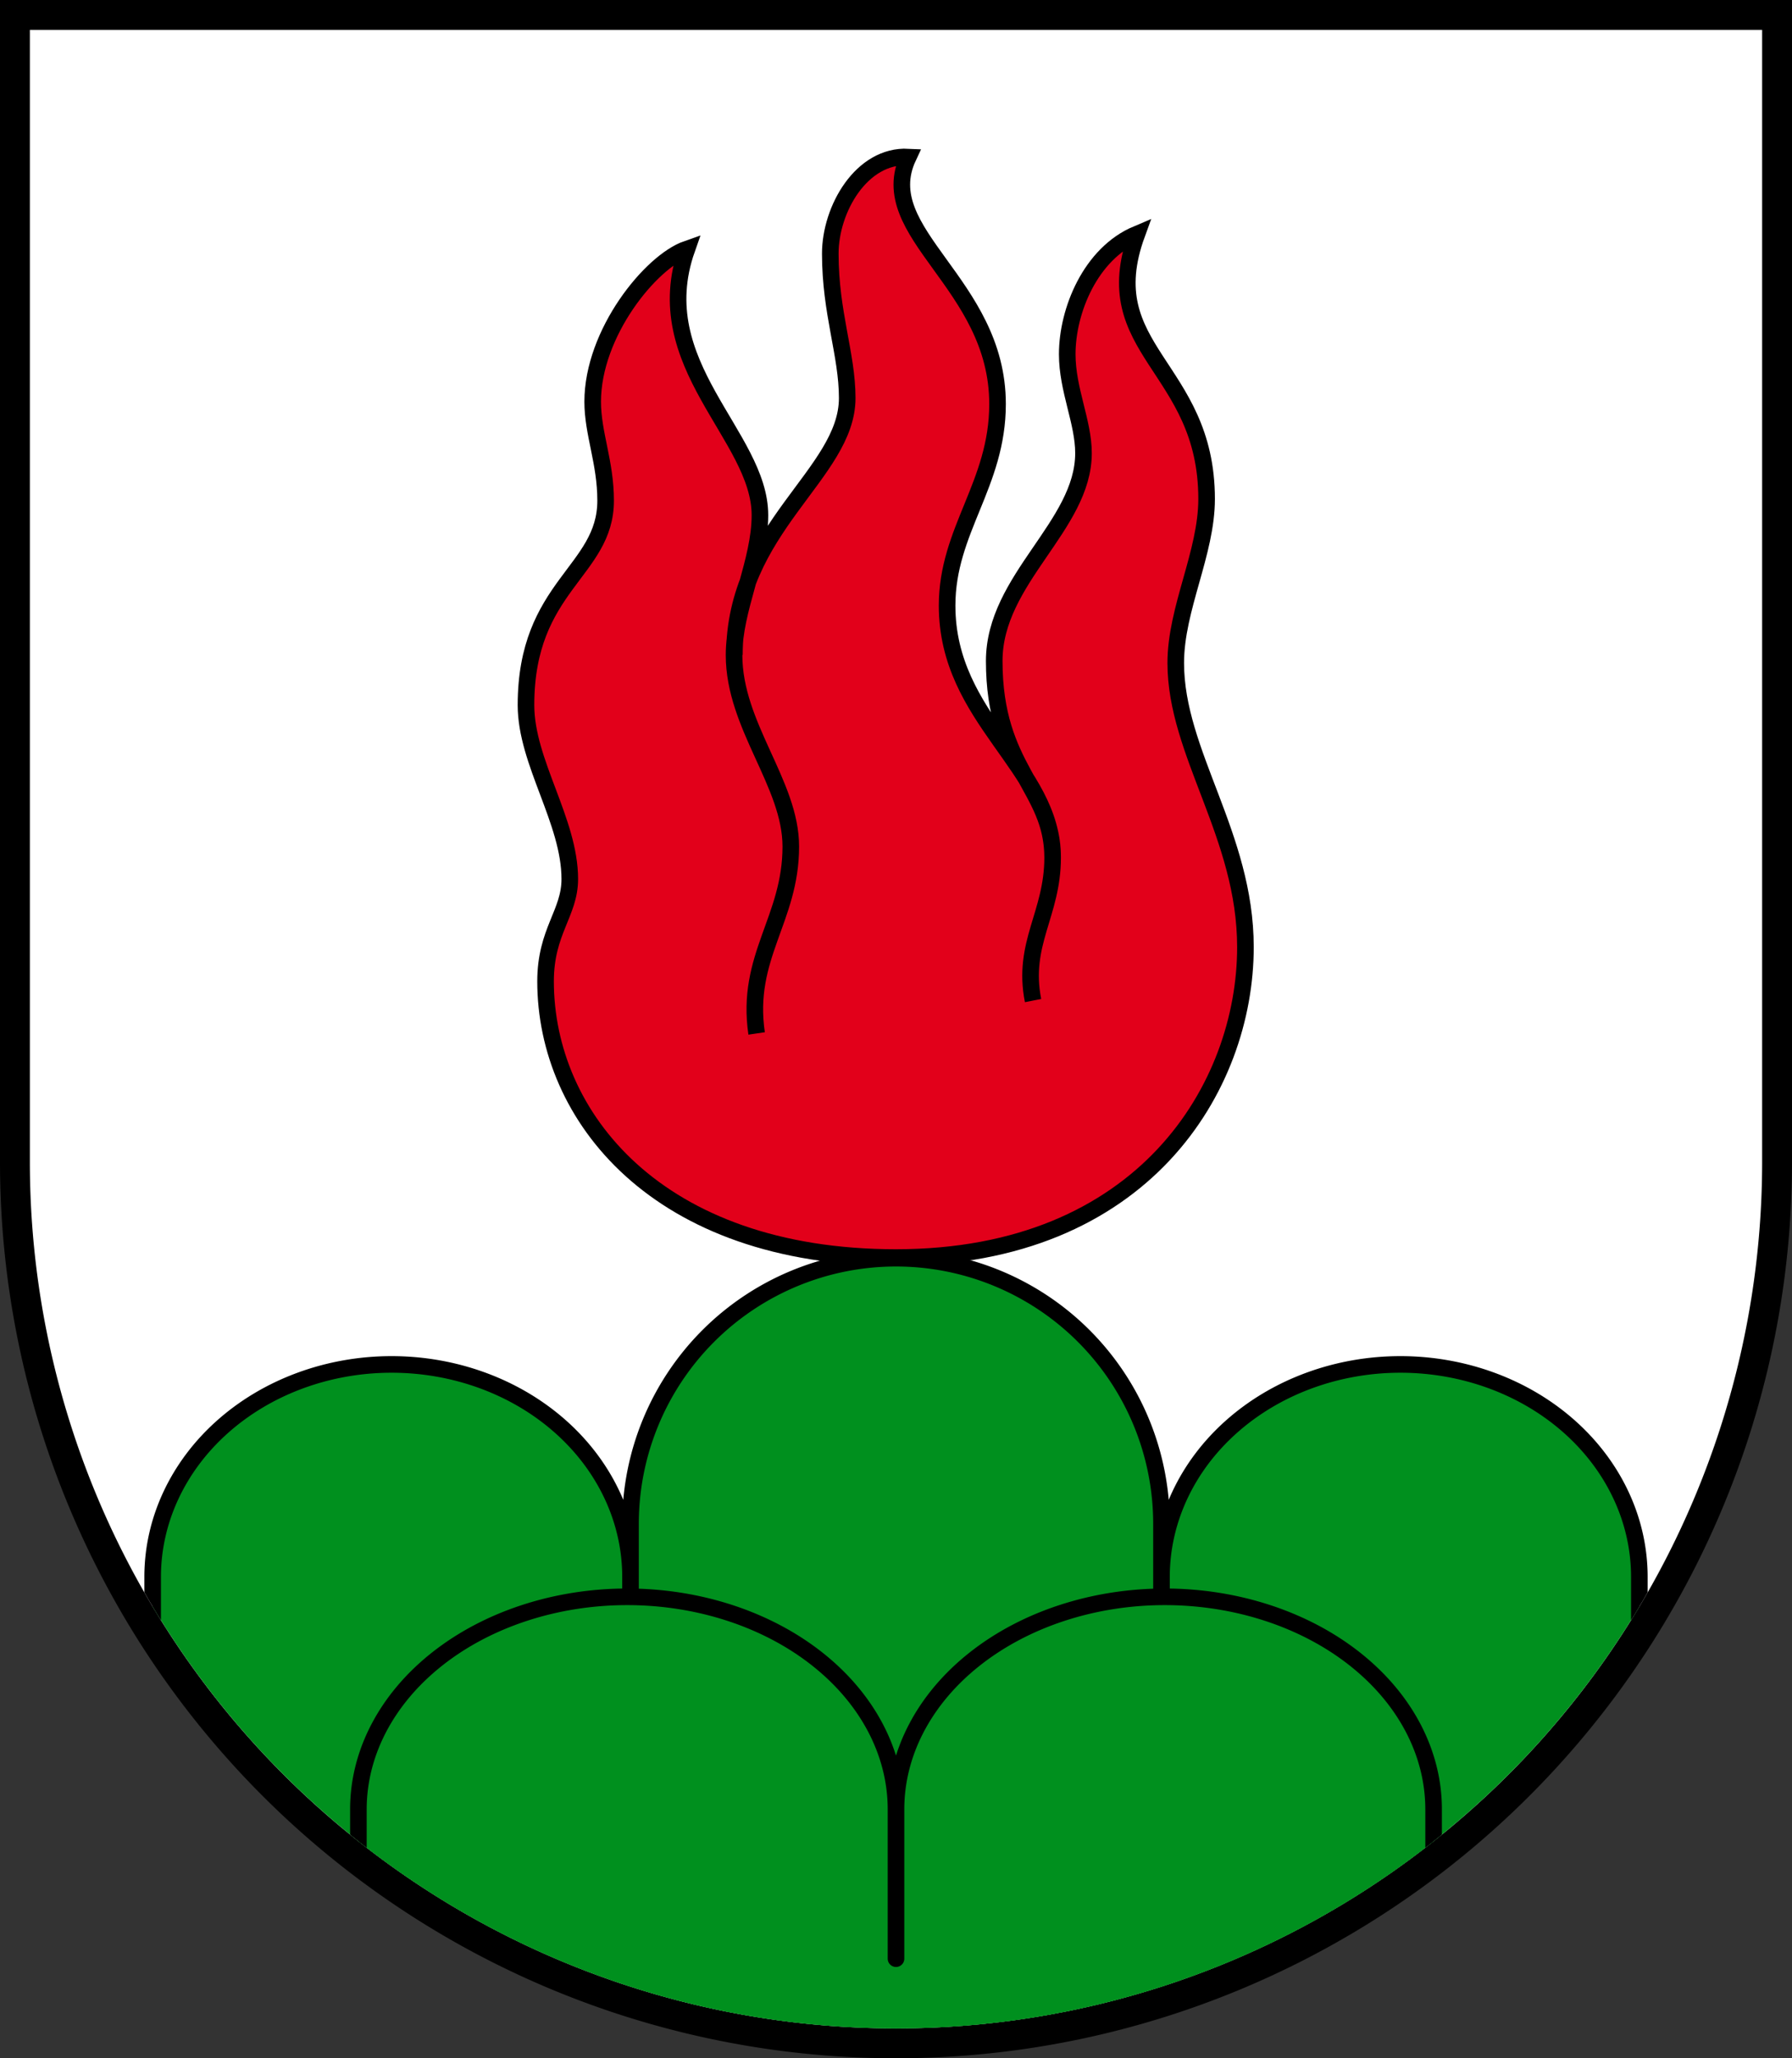
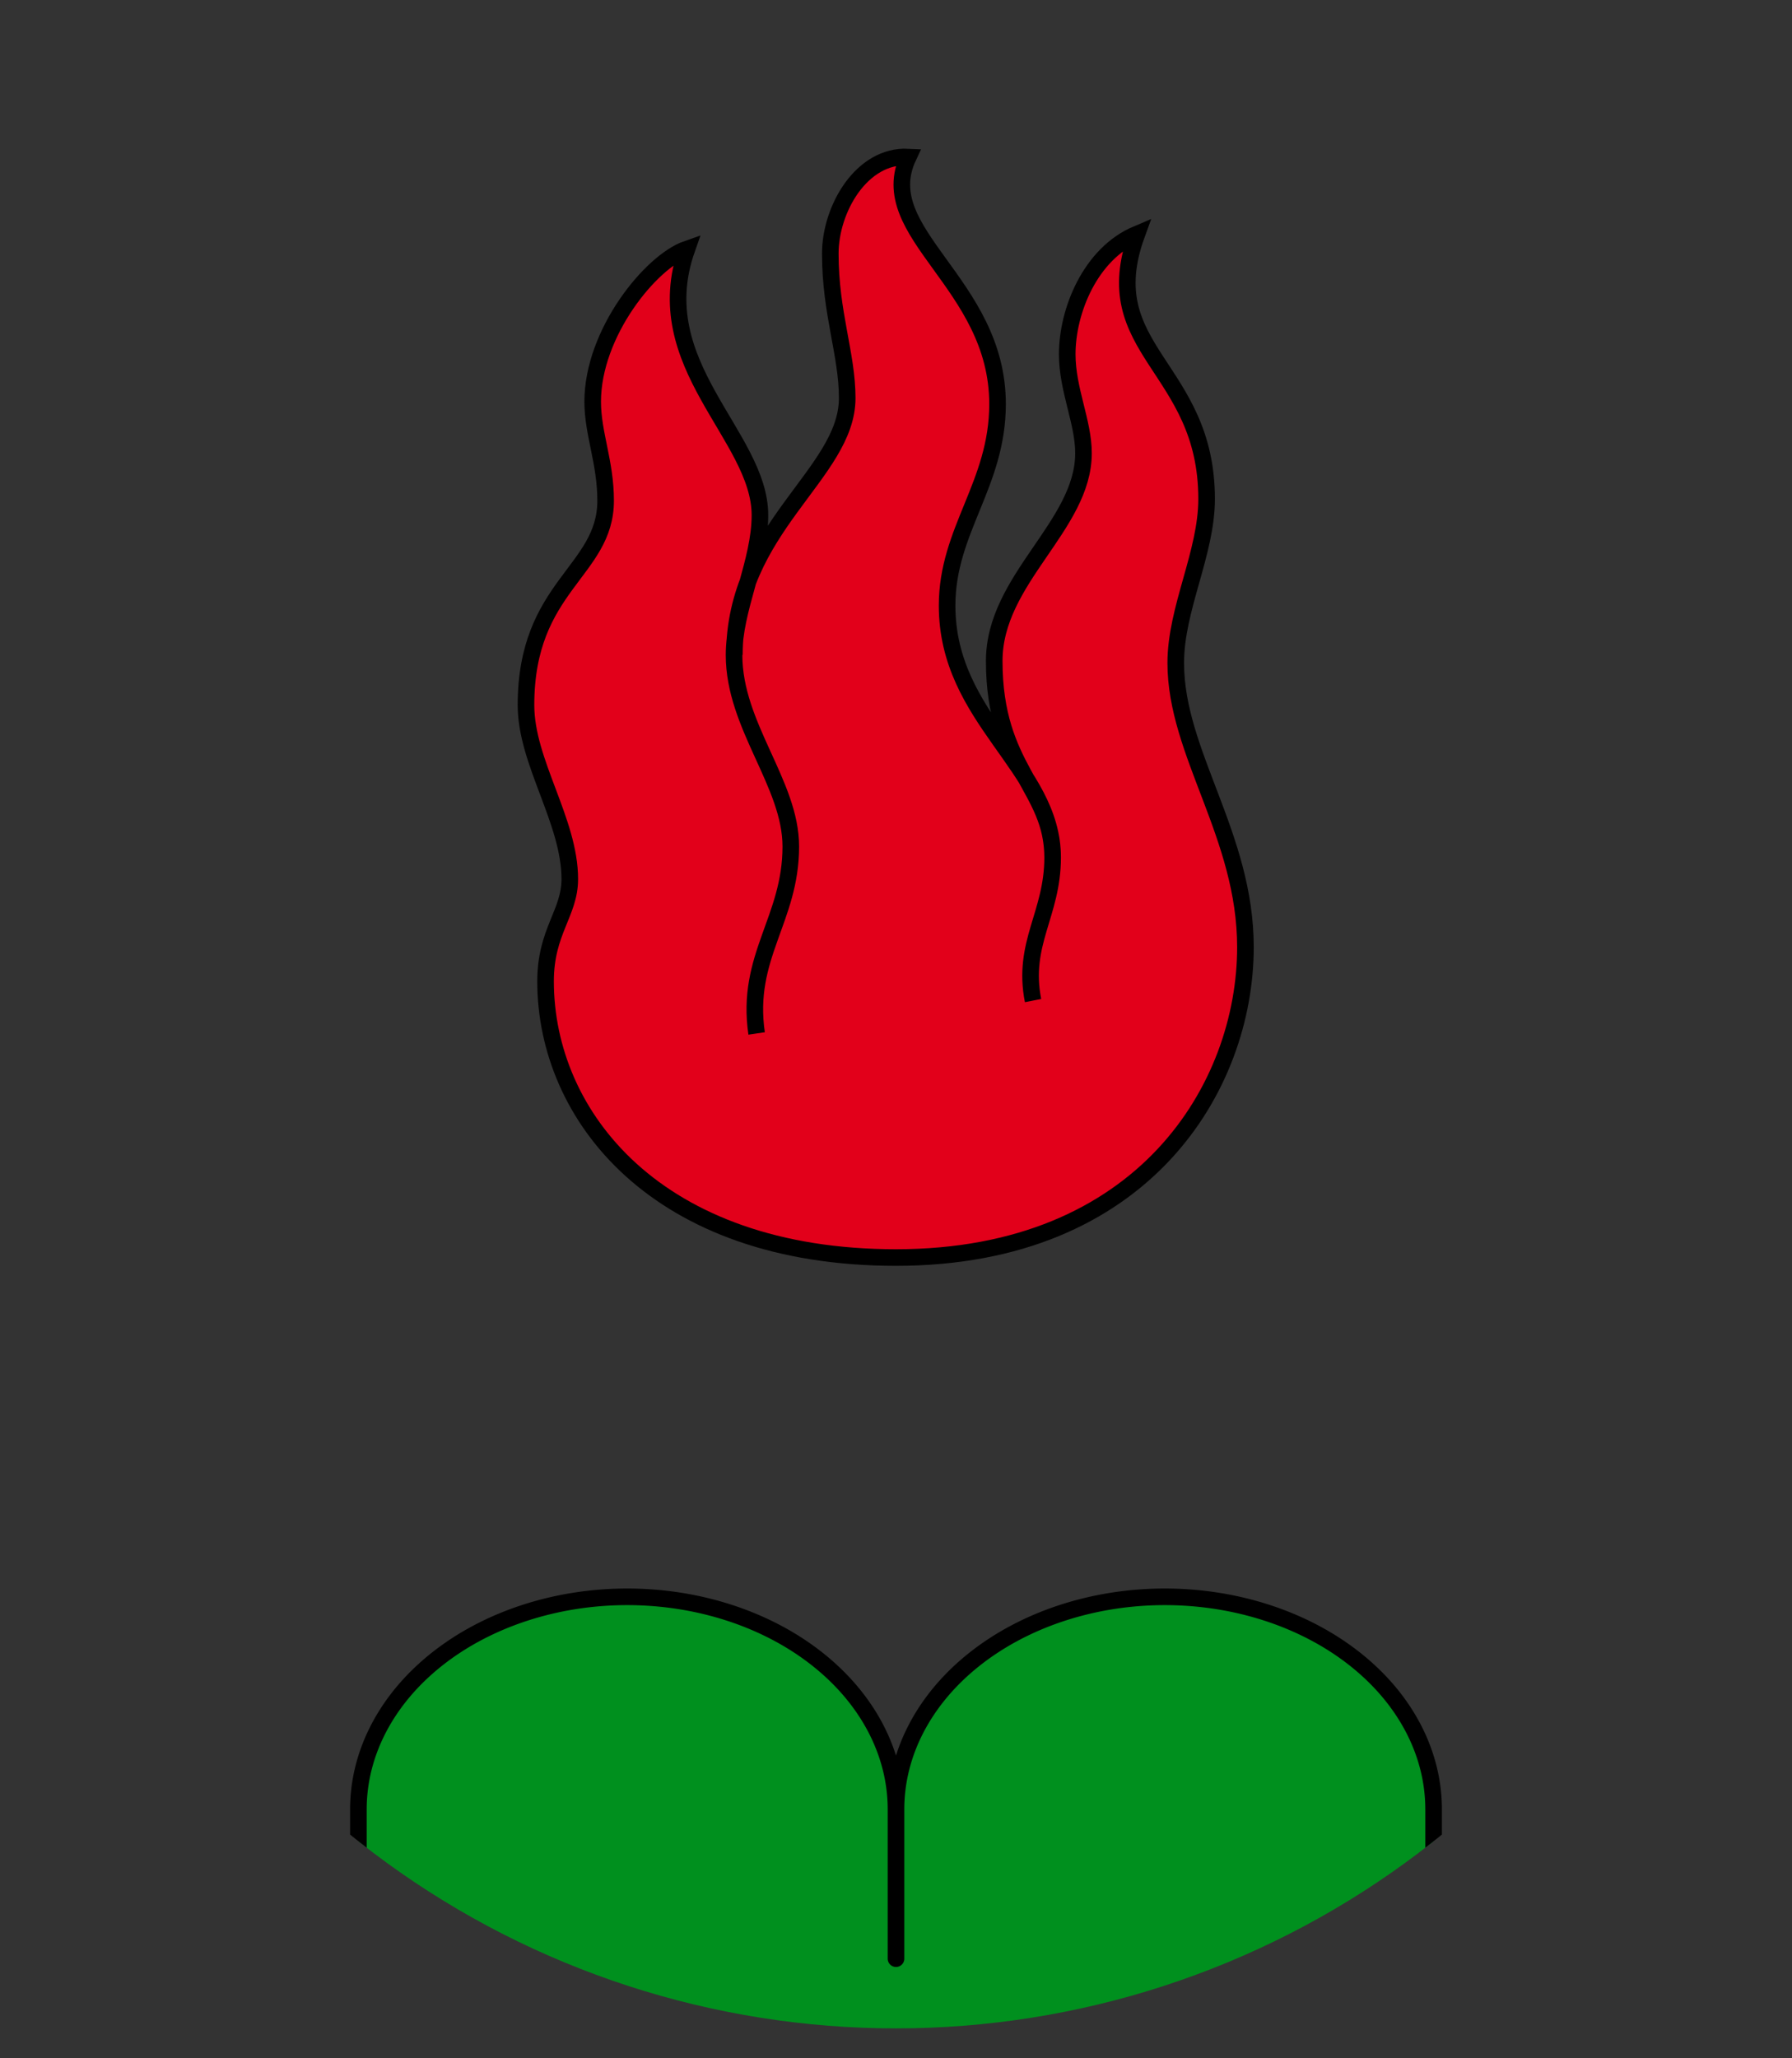
<svg xmlns="http://www.w3.org/2000/svg" version="1.1" width="540" height="620" viewBox="0,0 5400,6200">
  <rect x="0" y="0" width="5400" height="6200" fill="#333333" stroke="none" />
  <title>Wappen von Lauwil</title>
  <desc>Wappen der Schweizer Gemeinde Lauwil, Kanton Baselland</desc>
  <defs>
    <clipPath id="cpSchild">
      <path d="M 90,90 H 5310 V 3500 A 2610,2610 0 0,1 90,3500 z" />
    </clipPath>
  </defs>
-   <path d="M 45,45 h 5310 V 3500 A 2655,2655 0 0,1 45,3500 z" stroke="black" stroke-width="90" fill="white" />
  <g stroke="black" stroke-width="50" fill="#00901e" fill-rule="nonzero" clip-path="url(#cpSchild)">
-     <path d="M 460,6200 V 4750 a 720,640 0 0,1 1440,0 v 50 -210 a 800,800 0 0,1 1600,0 v 210 -50 a 720,640 0 0,1 1440,0 V 6200" />
    <path d="M 1080,6200 V 5450 a 810,640 0 0,1 1620,0 v 450 -450 a 810,640 0 0,1 1620,0 v 750" stroke-linejoin="round" />
    <path d="M 2280,3113 c -34,-232 103,-343 103,-563 0,-190 -171,-363 -171,-577 0,-139 78,-282 78,-421 0,-240 -343,-453 -220,-802 -109,38 -284,253 -284,460 0,96 39,182 39,298 0,214 -240,256 -240,616 0,172 132,349 132,524 0,103 -73,157 -73,308 0,406 336,832 1056,832 746,0 1053,-514 1053,-935 0,-337 -210,-584 -210,-856 0,-164 93,-331 93,-494 0,-400 -338,-447 -210,-798 -140,59 -210,231 -210,362 0,107 49,204 49,298 0,219 -269,379 -269,626 0,326 176,382 176,592 0,171 -93,258 -59,431 -34,-173 59,-260 59,-431 0,-273 -318,-416 -318,-759 0,-227 152,-365 152,-607 0,-365 -377,-514 -269,-744 -141,-07 -235,157 -235,291 0,179 51,303 51,435 0,229 -340,390 -340,774" fill="#e2001a" />
  </g>
</svg>